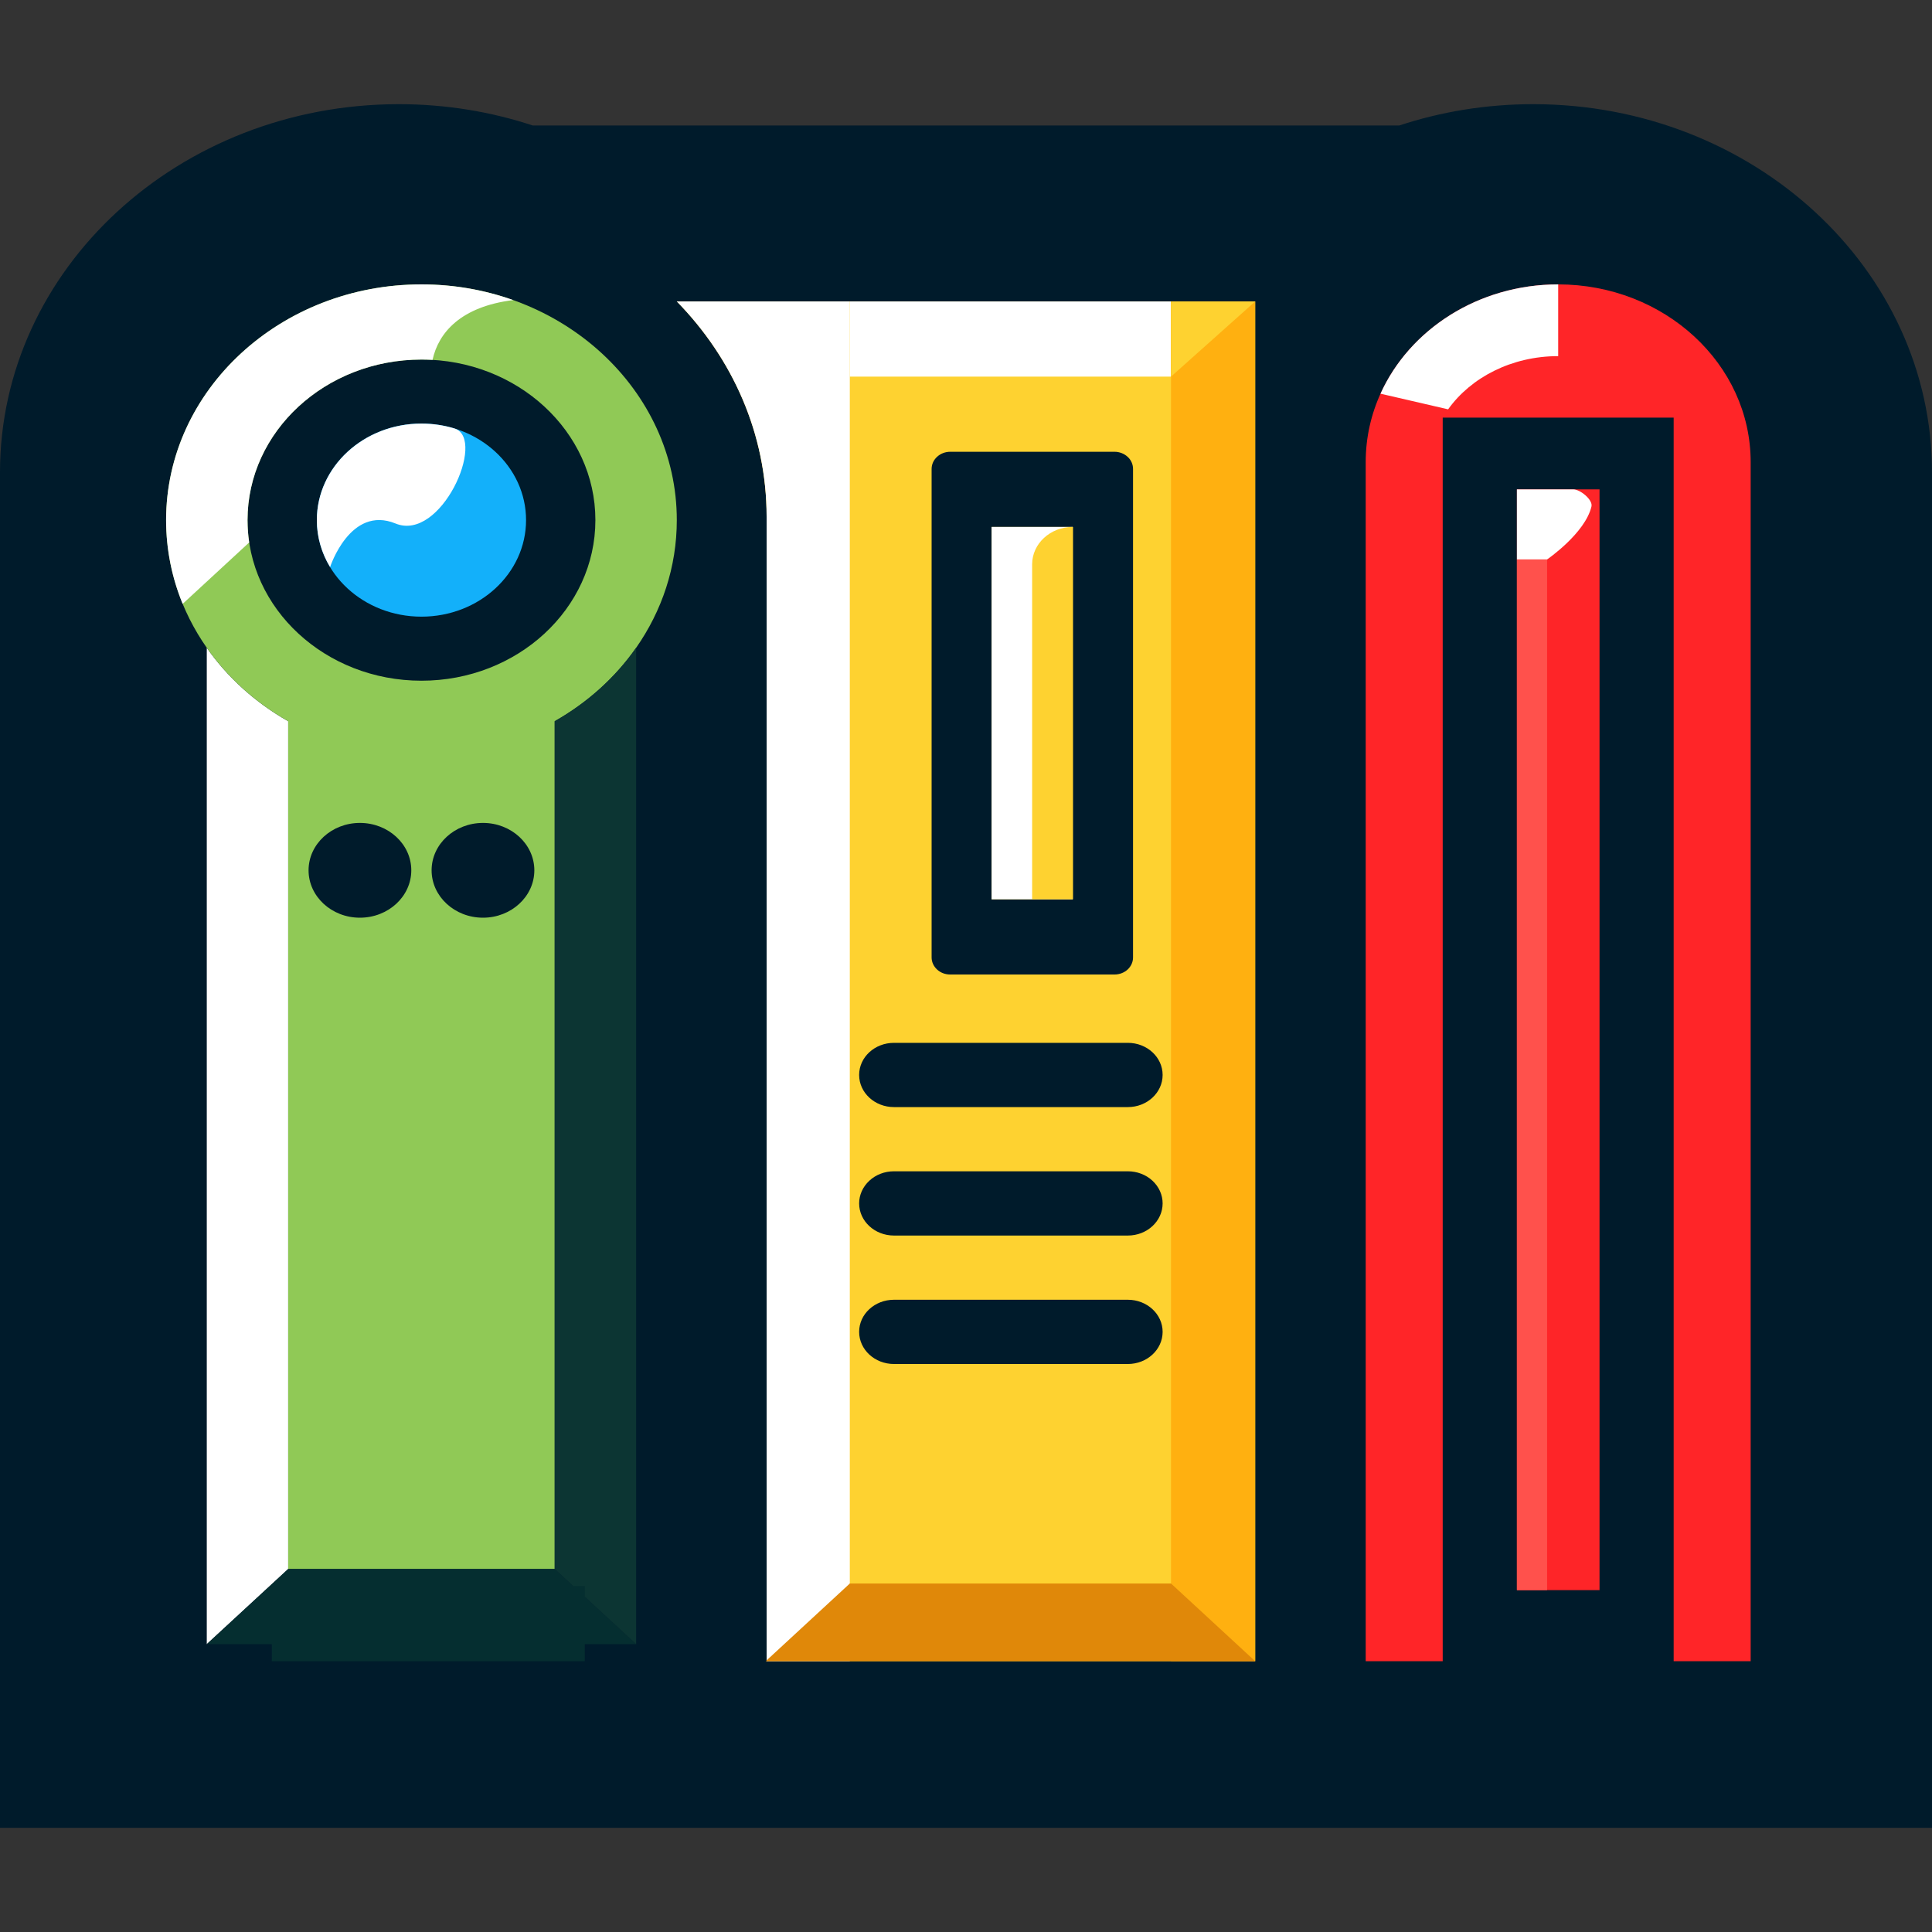
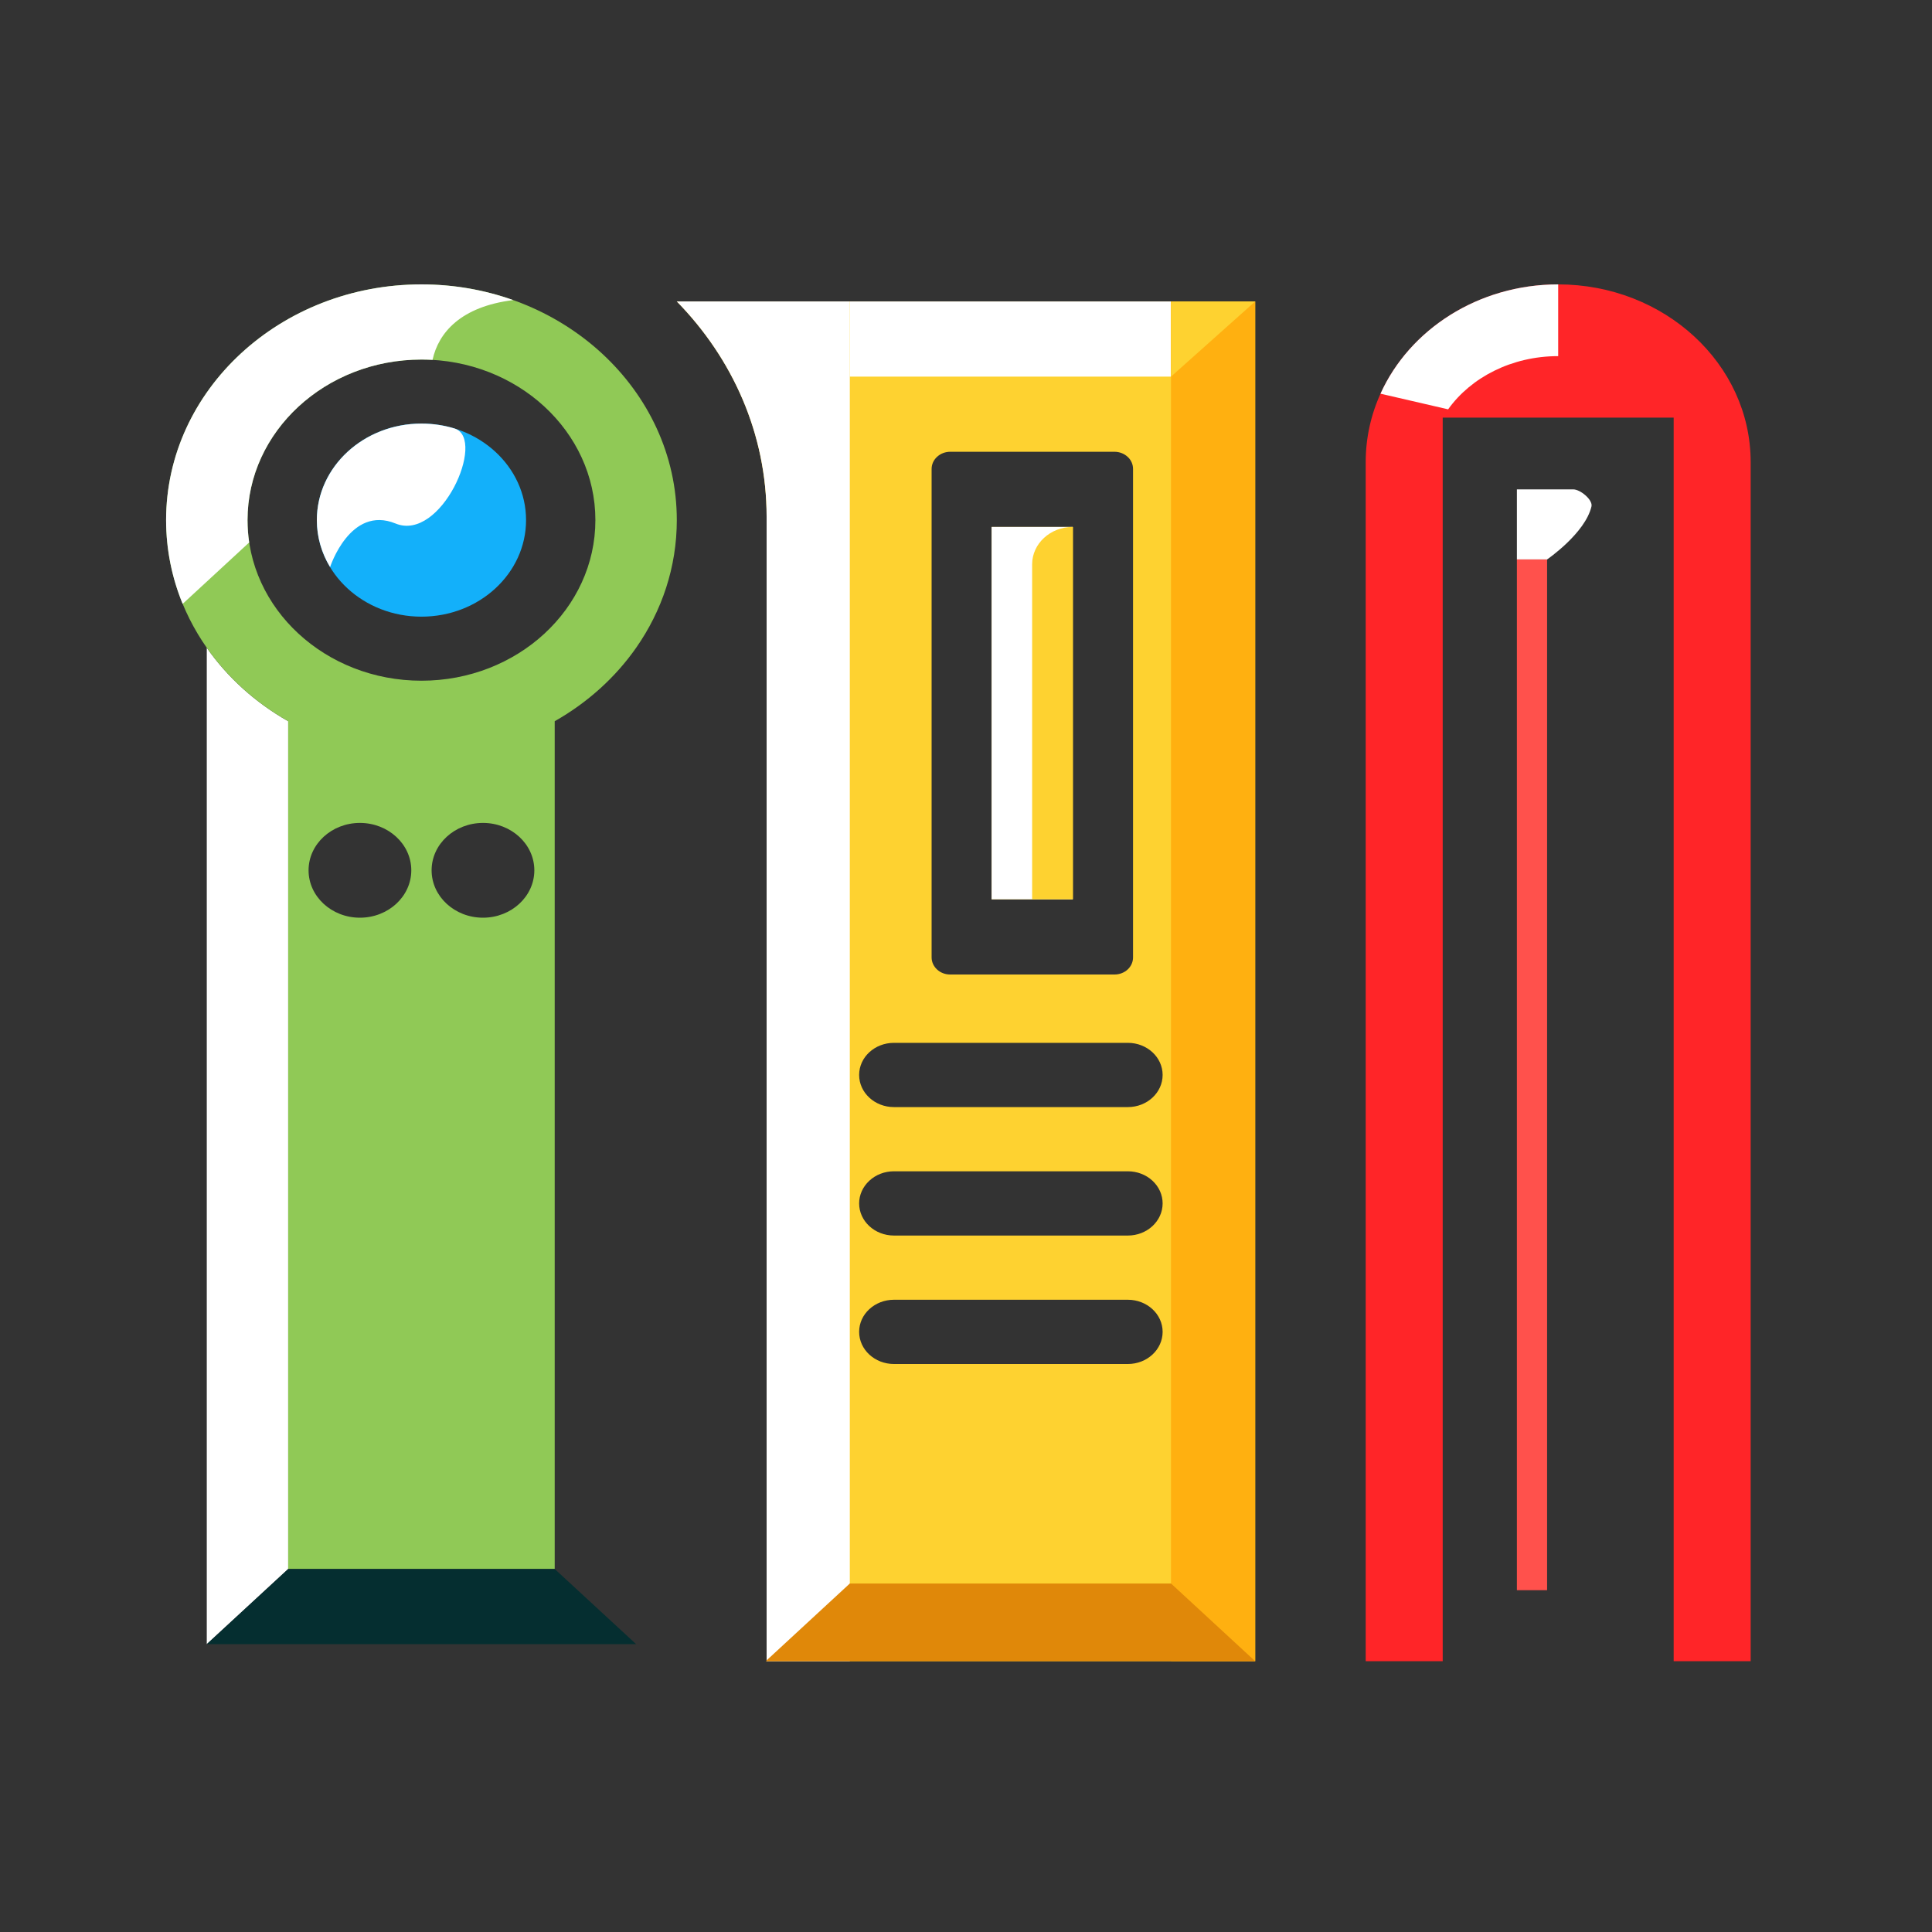
<svg xmlns="http://www.w3.org/2000/svg" width="100%" height="100%" viewBox="0 0 540 540" version="1.1" xml:space="preserve" style="fill-rule:evenodd;clip-rule:evenodd;stroke-linejoin:round;stroke-miterlimit:2;">
  <rect x="0" y="0" width="540" height="540" fill="#333333" stroke="none" />
  <g>
-     <path d="M0,132.012c0,-56.797 49.942,-102.897 111.471,-102.897c13.146,-0 25.751,2.108 37.461,5.967l242.136,0c11.71,-3.859 24.315,-5.967 37.461,-5.967c61.529,-0 111.471,46.1 111.471,102.897l0,378.873l-540,0l0,-378.873Z" style="fill:#001b2b;" />
    <g>
      <g>
        <path d="M80.553,438.537l-22.758,21.007l0,-278.484c5.817,8.317 13.608,15.339 22.758,20.523l-0,236.954Z" style="fill:#fff;" />
        <path d="M57.795,181.06c-7.205,-10.282 -11.37,-22.544 -11.37,-35.69c-0,-36.359 31.983,-65.882 71.372,-65.882c39.389,0 71.373,29.523 71.373,65.882c-0,13.146 -4.181,25.408 -11.371,35.69c-5.817,8.317 -13.608,15.339 -22.757,20.523l-0,236.954l-74.489,-0l-0,-236.954c-9.15,-5.184 -16.941,-12.206 -22.758,-20.523Zm60.002,9.2c26.83,0 48.616,-20.109 48.616,-44.89c-0,-24.766 -21.786,-44.875 -48.616,-44.875c-26.83,-0 -48.615,20.109 -48.615,44.875c-0,24.781 21.785,44.89 48.615,44.89Zm-17.203,39.749c-7.915,0 -14.348,5.939 -14.348,13.245c-0,7.306 6.433,13.245 14.348,13.245c7.931,-0 14.364,-5.939 14.364,-13.245c0,-7.306 -6.433,-13.245 -14.364,-13.245Zm34.406,0c-7.93,0 -14.364,5.939 -14.364,13.245c0,7.306 6.434,13.245 14.364,13.245c7.915,-0 14.349,-5.939 14.349,-13.245c-0,-7.306 -6.434,-13.245 -14.349,-13.245Z" style="fill:#90c956;" />
        <path d="M57.795,459.544l22.758,-21.007l74.489,-0l22.757,21.007l-120.004,-0Z" style="fill:#052e30;" />
-         <path d="M177.799,181.06l-0,278.484l-22.757,-21.007l-0,-236.954c9.149,-5.184 16.94,-12.206 22.757,-20.523Z" style="fill:#0c3533;" />
        <ellipse cx="117.797" cy="145.37" rx="29.237" ry="26.988" style="fill:#13b0fa;" />
      </g>
      <g>
        <path d="M51.053,168.784c-2.993,-7.278 -4.628,-15.168 -4.628,-23.414c-0,-36.359 31.983,-65.882 71.372,-65.882c9.041,0 17.681,1.552 25.642,4.386c-14.703,1.823 -20.89,9.144 -22.541,16.706c-1.033,-0.057 -2.067,-0.085 -3.101,-0.085c-26.83,-0 -48.615,20.109 -48.615,44.875c-0,2.122 0.154,4.216 0.463,6.253l-18.592,17.161Zm41.21,-10.283c-2.361,-3.888 -3.703,-8.36 -3.703,-13.131c0,-14.882 13.099,-26.974 29.237,-26.974c3.286,0 6.434,0.499 9.381,1.41c8.763,3.091 -3.95,31.717 -16.617,26.519c-12.682,-5.199 -18.298,12.176 -18.298,12.176Z" style="fill:#fff;" />
      </g>
    </g>
-     <rect x="75.97" y="443.308" width="87.48" height="21.007" style="fill:#052e30;" />
    <g>
      <path d="M214.272,144.416c0,-23.128 -9.504,-44.235 -25.102,-60.157l161.66,-0l0,380.056l-136.558,-0l0,-319.899Zm25.858,156.033c0,4.956 4.351,8.986 9.736,8.986l65.371,0c5.369,0 9.72,-4.03 9.72,-8.986c-0,-4.956 -4.351,-8.972 -9.72,-8.972l-65.371,-0c-5.385,-0 -9.736,4.016 -9.736,8.972Zm0,35.903c0,4.956 4.351,8.987 9.736,8.987l65.371,-0c5.369,-0 9.72,-4.031 9.72,-8.987c-0,-2.378 -1.019,-4.657 -2.839,-6.337c-1.821,-1.695 -4.305,-2.635 -6.881,-2.635l-65.387,0c-2.576,0 -5.045,0.94 -6.865,2.635c-1.821,1.68 -2.855,3.959 -2.855,6.337Zm0,35.904c0,4.956 4.351,8.986 9.736,8.986l65.371,0c5.369,0 9.72,-4.03 9.72,-8.986c-0,-4.956 -4.351,-8.972 -9.72,-8.972l-65.371,-0c-5.385,-0 -9.736,4.016 -9.736,8.972Zm71.388,-245.984l-45.946,0c-1.373,0 -2.7,0.513 -3.657,1.41c-0.972,0.883 -1.527,2.108 -1.527,3.375l0,136.55c0,1.268 0.555,2.478 1.527,3.376c0.957,0.897 2.284,1.395 3.657,1.395l45.946,0c1.373,0 2.685,-0.498 3.657,-1.395c0.972,-0.898 1.512,-2.108 1.512,-3.376l-0,-136.55c-0,-1.267 -0.54,-2.492 -1.512,-3.375c-0.972,-0.897 -2.284,-1.41 -3.657,-1.41Zm-34.359,125.1l-0,-104.093l22.757,-0l0,104.093l-22.757,-0Z" style="fill:#fed230;" />
      <path d="M237.523,464.315l-23.251,-0l0,-319.899c0,-23.128 -9.504,-44.235 -25.102,-60.157l48.353,-0l-0,380.056Z" style="fill:#fff;" />
      <rect x="237.523" y="84.259" width="89.779" height="21.007" style="fill:#fff;" />
      <rect x="277.159" y="147.279" width="22.649" height="104.079" style="fill:#fff;" />
      <path d="M299.808,147.279l0,104.093l-11.325,-0l0,-93.64c0,-5.768 5.076,-10.453 11.325,-10.453Z" style="fill:#fed230;" />
      <rect x="327.302" y="84.259" width="23.529" height="380.056" style="fill:#ffb010;" />
      <path d="M237.523,442.596l89.779,-0l23.528,21.719l-136.82,-0l23.513,-21.719Z" style="fill:#e08809;" />
      <path d="M327.302,105.266l23.528,-21.007l-23.528,-0l-0,21.007Z" style="fill:#fed230;" />
    </g>
    <g>
      <g>
        <g>
          <path d="M381.718,129.149c0,-27.415 24.115,-49.661 53.8,-49.661c29.684,0 53.799,22.246 53.799,49.661l0,335.166l-21.523,-0l0,-347.585l-64.553,0l0,347.585l-21.523,-0l0,-335.166Z" style="fill:#ff2528;" />
-           <rect x="423.977" y="136.783" width="23.097" height="307.665" style="fill:#fe2528;" />
        </g>
      </g>
      <path d="M423.977,156.365l8.44,0c-0,0 10.645,-7.292 12.404,-14.811c0.432,-1.838 -3.116,-4.771 -5.091,-4.771l-15.753,-0l0,19.582Z" style="fill:#fff;" />
      <rect x="423.977" y="156.365" width="8.439" height="288.097" style="fill:#ff514c;" />
      <path d="M385.853,110.037c8.116,-17.931 27.309,-30.549 49.665,-30.549l-0,20.052c-12.976,0 -24.377,5.939 -30.765,14.869l-18.9,-4.372Z" style="fill:#fff;" />
    </g>
  </g>
</svg>